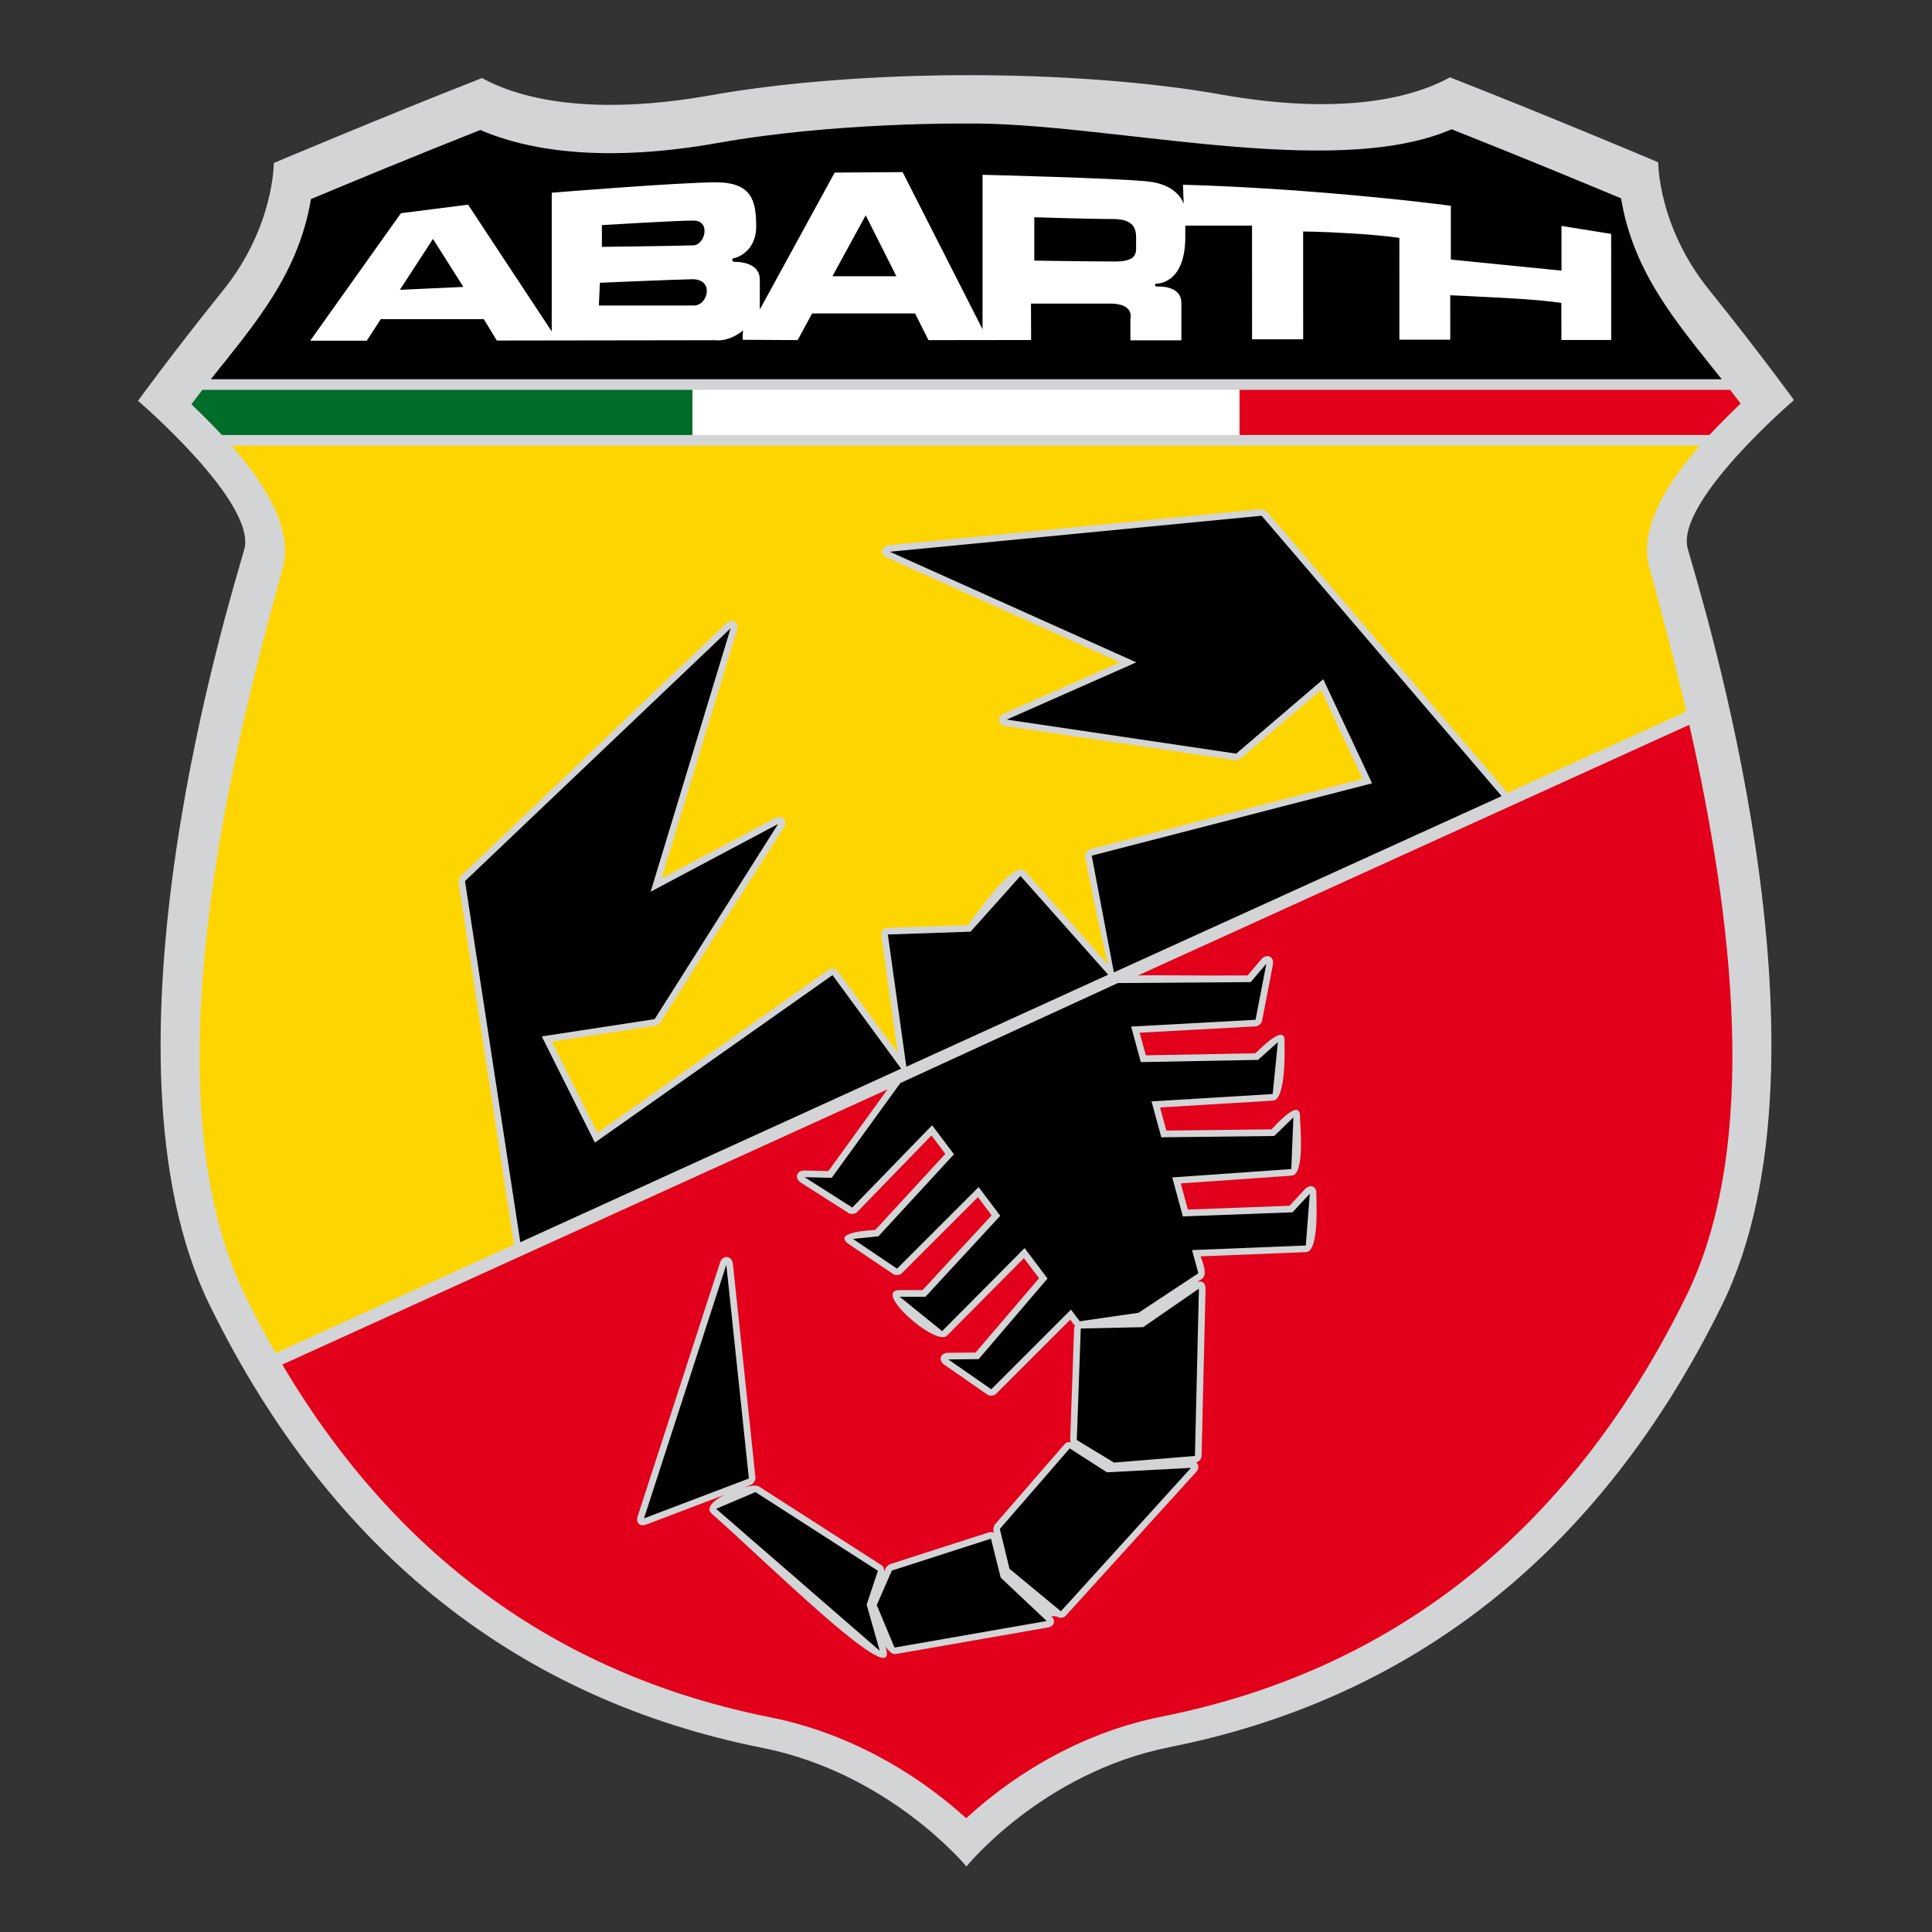
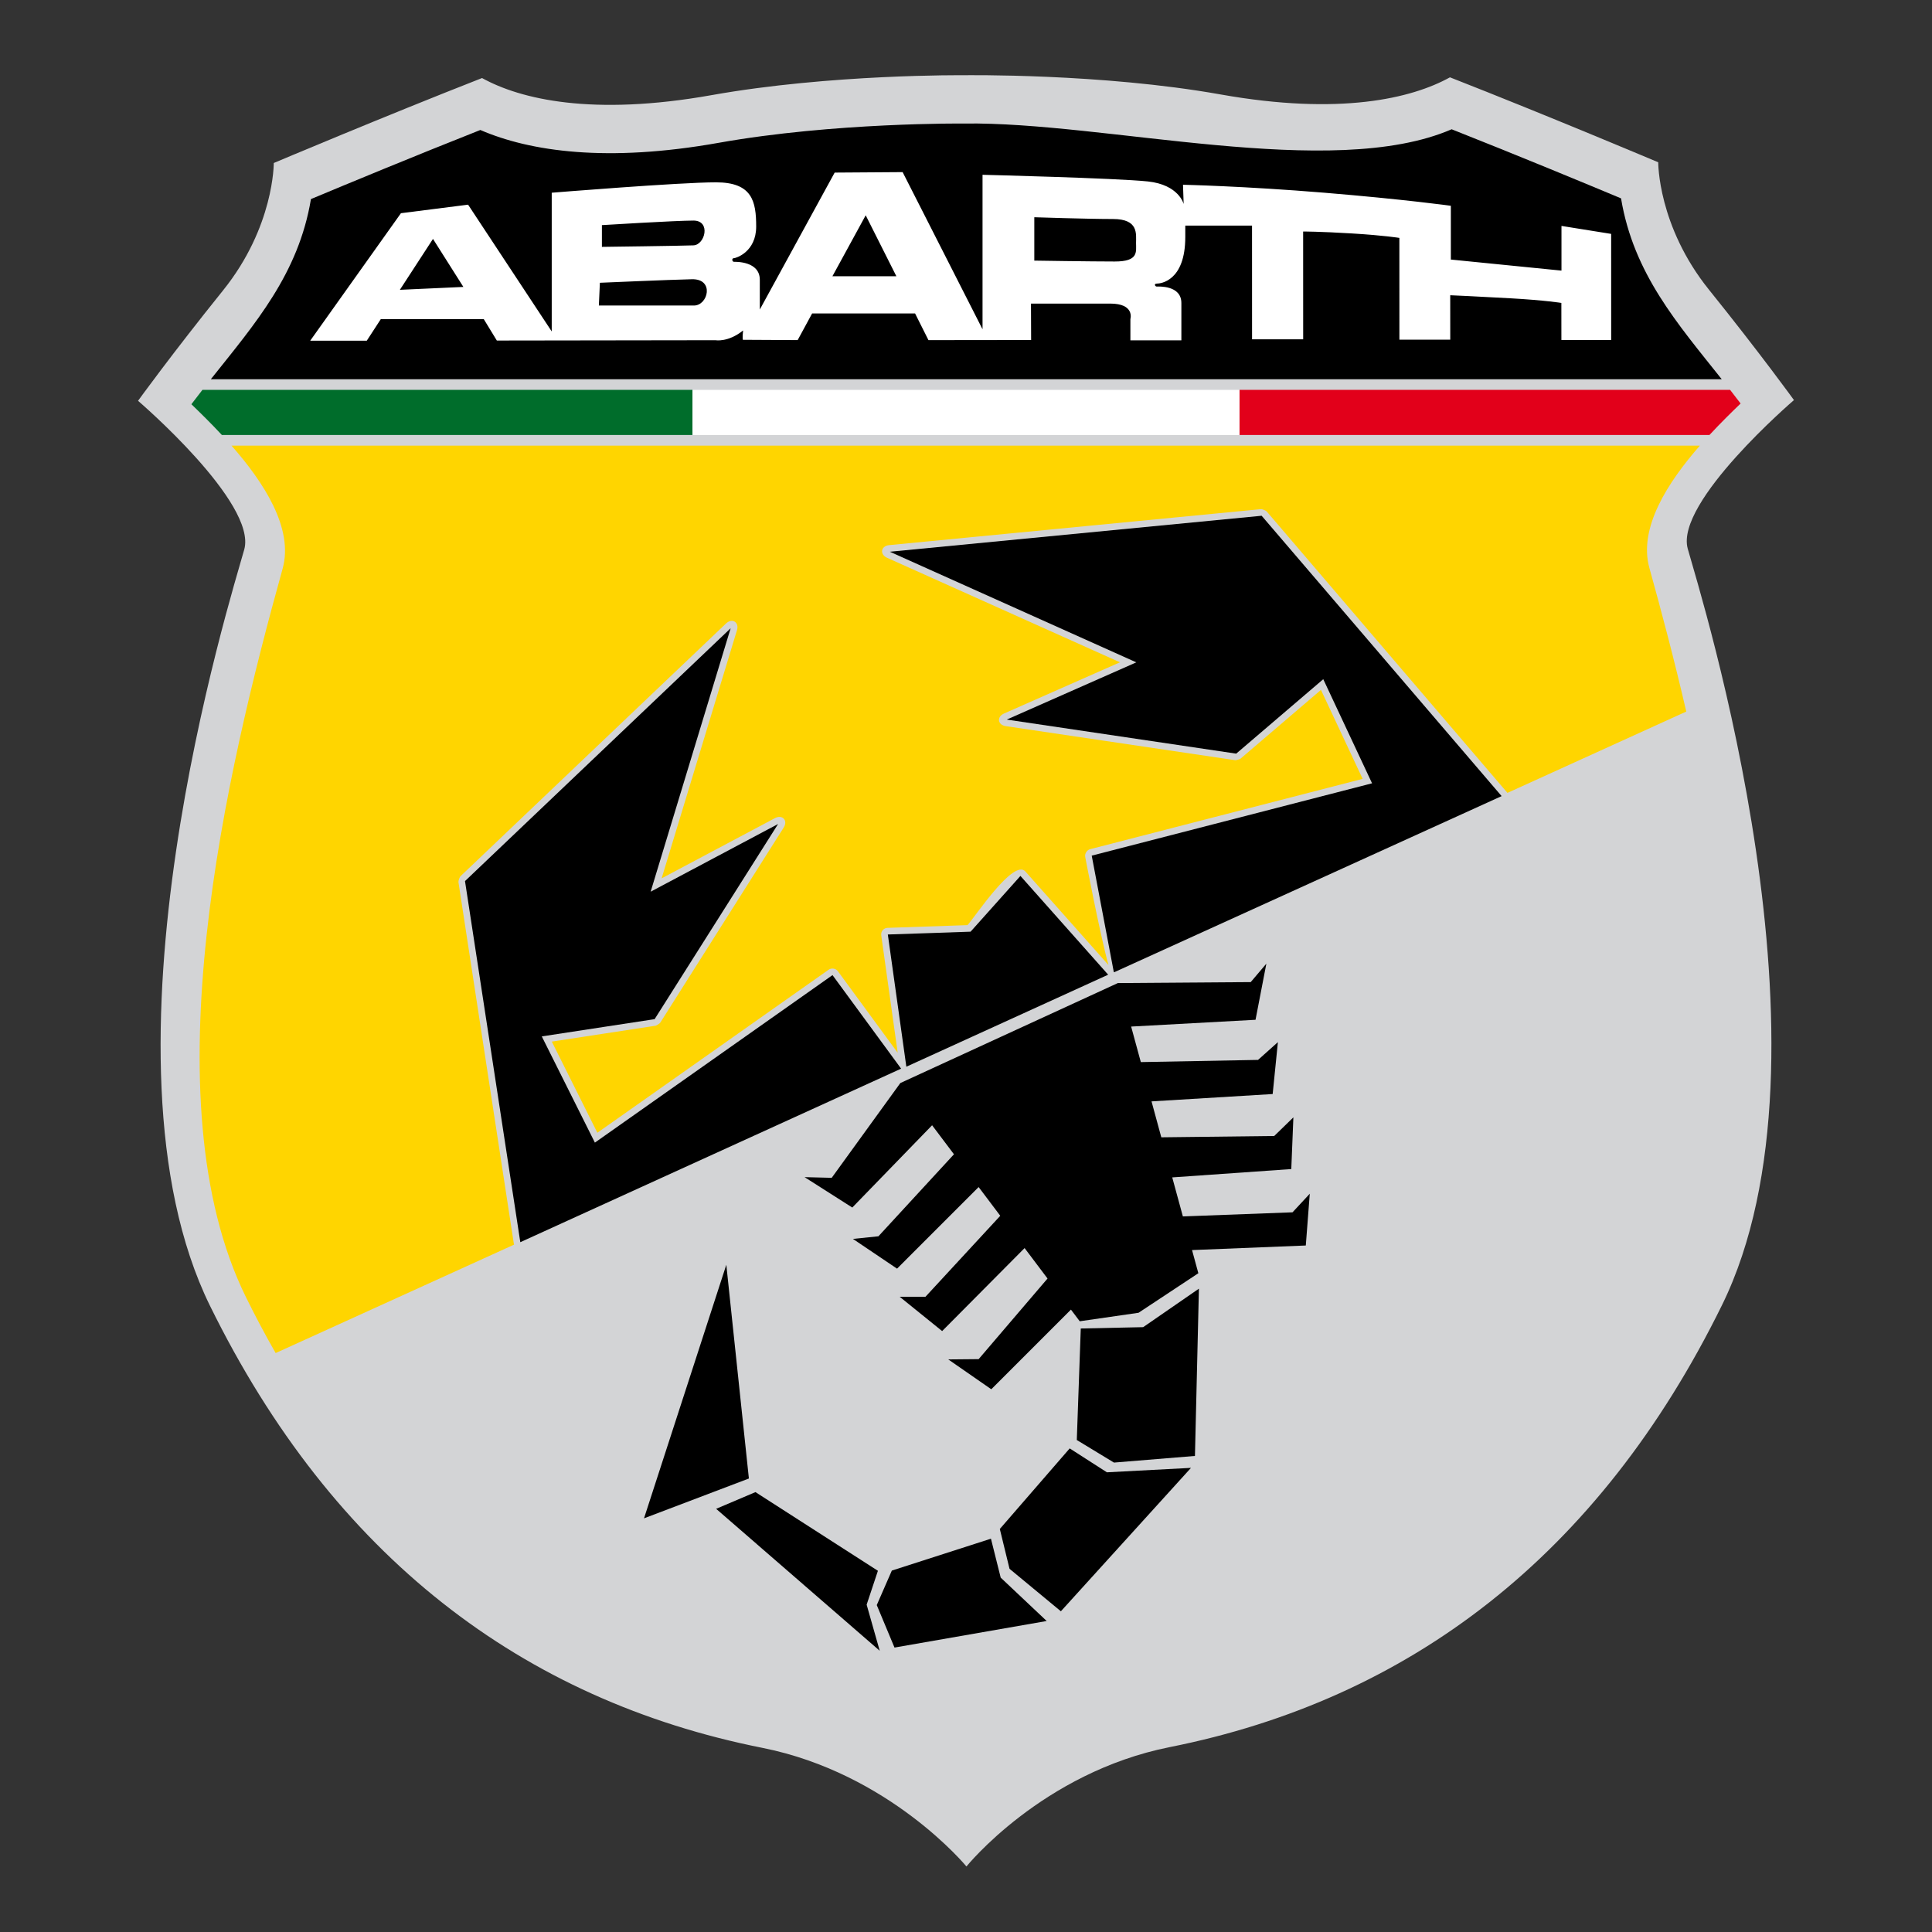
<svg xmlns="http://www.w3.org/2000/svg" width="100%" height="100%" viewBox="0 0 2000 2000" version="1.1" xml:space="preserve" style="fill-rule:evenodd;clip-rule:evenodd;stroke-linejoin:round;stroke-miterlimit:2;">
  <rect x="0" y="0" width="2000" height="2000" fill="#333333" stroke="none" />
  <g id="Abarth_Logo.svg" transform="matrix(8.571,0,0,8.571,1000,1005)">
    <g transform="matrix(1,0,0,1,-105,-113)">
      <path d="M104.752,4.83C104.752,4.83 88.66,4.67 74.268,7.235C59.876,9.8 51.179,7.735 46.548,5.17C34.721,9.801 21.393,15.432 21.393,15.432C21.393,15.432 21.458,23.129 15.262,30.825C9.066,38.522 5,44.153 5,44.153C5,44.153 19.393,56.481 17.828,62.111C16.263,67.742 -1.195,123.185 13.697,153.471C28.59,183.758 51.491,201.09 80.4,206.847C95.793,209.912 105.054,221.175 105.054,221.175C105.054,221.175 114.208,209.826 129.601,206.76C158.51,201.003 181.411,183.67 196.304,153.384C211.197,123.098 193.739,67.656 192.173,62.025C190.607,56.394 205,44.066 205,44.066C205,44.066 200.934,38.435 194.738,30.738C188.542,23.042 188.607,15.345 188.607,15.345C188.607,15.345 175.279,9.714 163.452,5.083C158.821,7.648 150.124,9.714 135.732,7.148C121.34,4.582 104.752,4.83 104.752,4.83Z" style="fill:rgb(211,212,214);" />
      <path d="M13.791,41.549C19.123,34.844 24.374,28.851 25.884,19.788C29.995,18.069 38.323,14.613 46.342,11.444C52.379,14.056 61.693,15.387 75.112,12.996C89.083,10.505 104.764,10.665 104.764,10.665C121.764,10.407 149.159,17.629 163.657,11.358C171.676,14.527 180.004,17.983 184.115,19.702C185.631,28.804 190.922,34.809 196.278,41.55L13.791,41.55L13.791,41.549Z" style="fill-rule:nonzero;" />
      <path d="M113.25,21.982L113.25,27.221C113.25,27.221 120.085,27.328 122.974,27.328C125.862,27.328 125.539,26.163 125.539,25.086C125.539,24.009 125.862,22.197 122.758,22.197C119.654,22.197 113.25,21.982 113.25,21.982ZM96.59,29.108L92.887,21.747L88.867,29.108L96.59,29.108ZM46.76,34.294L34.317,34.294L32.628,36.891L25.797,36.891L36.753,21.495L44.863,20.464L54.965,35.777L54.965,19.021C54.965,19.021 70.407,17.765 74.797,17.765C79.187,17.765 79.658,20.064 79.658,23.11C79.658,26.157 77.233,26.928 76.956,26.928C76.679,26.928 76.74,27.366 76.977,27.366C77.214,27.366 80.096,27.287 80.096,29.536L80.096,33.129L89.138,16.589L97.346,16.532L106.997,35.514L106.997,16.856C106.997,16.856 123.192,17.257 126.96,17.658C130.728,18.059 131.289,20.384 131.289,20.384L131.209,18.059C131.209,18.059 138.585,18.219 148.286,19.021C157.987,19.823 163.559,20.598 163.559,20.598L163.559,27.093L176.921,28.429L176.921,23.031L182.92,23.993L182.924,36.808L176.911,36.808L176.907,32.331C176.907,32.331 174.983,32.01 170.734,31.77C166.485,31.529 163.484,31.404 163.484,31.404L163.488,36.768L157.346,36.768L157.342,24.478C157.342,24.478 155.554,24.179 151.613,23.939C147.671,23.7 145.719,23.707 145.719,23.707L145.723,36.728L139.55,36.728L139.546,22.991L131.485,22.991L131.485,24.366C131.485,29.719 128.477,29.995 128.062,29.995C127.647,29.995 127.841,30.354 128.034,30.354C128.228,30.354 131.012,30.169 131.012,32.342L131.012,36.849L124.856,36.849L124.855,34.277C124.855,34.277 125.425,32.411 122.412,32.411L112.848,32.411L112.866,36.811L100.467,36.826L98.849,33.602L86.414,33.602L84.669,36.821L78.056,36.785C78.056,36.785 77.969,36.66 78.077,35.658C76.266,37.114 74.757,36.836 74.757,36.836L48.335,36.874L46.76,34.294ZM61.025,22.934C61.025,22.934 69.942,22.385 72.081,22.385C74.22,22.385 73.486,25.317 72.081,25.378C70.676,25.439 61.025,25.561 61.025,25.561L61.025,22.934ZM60.781,29.897C60.781,29.897 69.149,29.531 71.898,29.47C74.647,29.409 73.853,32.646 72.142,32.646L60.658,32.646L60.781,29.897ZM36.624,30.748L44.294,30.399L40.623,24.599L36.624,30.748Z" style="fill:white;" />
-       <path d="M193.636,49.567C189.777,53.977 186.193,59.499 187.538,64.338C188.985,69.544 190.545,75.425 191.994,81.687L170.397,91.508C170.369,91.464 170.337,91.42 170.3,91.376L141.317,57.516C141.229,57.413 140.765,57.226 140.63,57.239L95.723,61.584C94.714,61.682 94.547,62.699 95.472,63.114L123.597,75.736L109.597,81.92C108.686,82.322 108.818,83.3 109.804,83.446L137.516,87.56C137.617,87.575 138.077,87.442 138.155,87.376L147.871,79.069L152.908,89.814L119.984,98.309C119.608,98.406 119.324,98.852 119.397,99.235C119.397,99.235 121.142,108.428 122.205,112.296L112.175,101.004C110.759,99.41 106.152,106.399 105.185,107.48L95.532,107.809C95.043,107.826 94.698,108.237 94.765,108.722L96.749,122.894L89.523,113.042C89.277,112.707 88.754,112.622 88.415,112.861L60.477,132.556L54.973,121.547L67.514,119.629C67.615,119.613 68.016,119.351 68.07,119.265L82.982,95.694C83.524,94.838 82.823,94.082 81.928,94.557L68.239,101.83L77.338,71.86C77.632,70.89 76.753,70.347 76.018,71.047L43.938,101.58C43.839,101.674 43.677,102.147 43.698,102.282L50.378,145.896C50.387,145.957 50.401,146.015 50.419,146.069L21.62,159.165C20.37,156.984 19.167,154.721 18.014,152.374C6.294,128.538 15.638,88.979 22.463,64.425C23.817,59.553 20.177,53.991 16.29,49.567L193.636,49.567Z" style="fill:rgb(255,213,0);fill-rule:nonzero;" />
-       <path d="M192.359,83.284C197.547,106.253 201.013,133.932 191.987,152.287C177.714,181.314 156.012,197.621 128.661,203.068C119.814,204.83 111.628,209.29 105.025,215.341C98.379,209.342 90.181,204.916 81.338,203.154C56.672,198.241 36.602,184.497 22.43,160.556L95.523,127.317L88.377,137.186L85.523,137.117C84.519,137.093 84.226,138.055 85.073,138.595L90.835,142.266C91.1,142.434 91.623,142.373 91.841,142.148L100.829,132.883L102.503,135.107L94.039,144.296C93.768,144.324 88.608,144.501 90.896,146.043L96.224,149.635C96.489,149.814 97.014,149.763 97.239,149.537L106.441,140.335L108.096,142.532L99.755,151.563L96.988,151.563C93.574,151.563 101.364,158.406 102.688,157.074L111.994,147.706L113.821,150.131L106.155,159.101L102.851,159.132C101.877,159.141 101.601,160.037 102.401,160.592L107.597,164.196C107.866,164.382 108.39,164.335 108.621,164.104L117.59,155.135C117.728,155.318 117.921,155.623 118.162,155.846C118.1,155.942 118.065,156.049 118.061,156.167L117.58,169.636C117.578,169.704 117.615,169.818 117.67,169.934C117.356,169.892 117.095,169.95 116.92,170.153L108.478,179.884C108.391,179.985 108.273,180.47 108.305,180.6L108.373,180.88C108.2,180.772 108,180.745 107.767,180.819L95.796,184.67C95.701,184.701 95.347,185.021 95.307,185.112L95.127,185.524C95.116,185.191 95.019,184.929 94.795,184.785L80.004,175.282C79.735,175.109 79.07,175.162 78.277,175.361L79.061,175.063C79.328,174.961 79.603,174.514 79.574,174.23L76.848,148.414C76.738,147.372 75.612,147.254 75.288,148.25L65.347,178.876C65.089,179.67 65.614,180.169 66.394,179.873L75.816,176.295C74.463,176.996 73.506,177.894 74.296,178.58C80.203,183.706 96.895,200.344 95.35,194.901L95.257,194.573C95.676,195.195 96.112,195.589 96.499,195.521L114.881,192.313C115.684,192.173 115.886,191.5 115.293,190.94L115.946,190.968C116.254,191.223 116.782,191.185 117.05,190.889L132.764,173.568C133.182,173.108 133.144,172.618 132.782,172.378C133.123,172.311 133.443,171.952 133.451,171.607L133.932,151.403C133.949,150.677 133.456,150.337 132.874,150.609L133.503,150.191C134.297,149.666 133.409,147.752 133.337,147.486L146.07,146.974C147.731,146.907 147.277,140.523 147.319,139.981C147.392,139.035 146.578,138.678 145.932,139.374L144.074,141.375L131.798,141.834L130.938,138.677L144.343,137.738C145.998,137.622 145.315,131.364 145.341,130.726C145.445,128.145 142.345,131.71 141.898,132.145L129.199,132.294L128.438,129.504L142.086,128.675C143.743,128.574 143.464,121.709 143.466,121.688C143.73,119.066 140.381,122.579 139.957,122.958L126.721,123.205L125.976,120.473L140.009,119.708C140.301,119.692 140.697,119.346 140.753,119.06L142.063,112.281C142.256,111.284 141.321,110.836 140.664,111.61L139.013,113.557C132.453,113.605 128.526,113.497 125.774,113.557L192.359,83.284Z" style="fill:rgb(226,0,26);fill-rule:nonzero;" />
+       <path d="M193.636,49.567C189.777,53.977 186.193,59.499 187.538,64.338C188.985,69.544 190.545,75.425 191.994,81.687L170.397,91.508L141.317,57.516C141.229,57.413 140.765,57.226 140.63,57.239L95.723,61.584C94.714,61.682 94.547,62.699 95.472,63.114L123.597,75.736L109.597,81.92C108.686,82.322 108.818,83.3 109.804,83.446L137.516,87.56C137.617,87.575 138.077,87.442 138.155,87.376L147.871,79.069L152.908,89.814L119.984,98.309C119.608,98.406 119.324,98.852 119.397,99.235C119.397,99.235 121.142,108.428 122.205,112.296L112.175,101.004C110.759,99.41 106.152,106.399 105.185,107.48L95.532,107.809C95.043,107.826 94.698,108.237 94.765,108.722L96.749,122.894L89.523,113.042C89.277,112.707 88.754,112.622 88.415,112.861L60.477,132.556L54.973,121.547L67.514,119.629C67.615,119.613 68.016,119.351 68.07,119.265L82.982,95.694C83.524,94.838 82.823,94.082 81.928,94.557L68.239,101.83L77.338,71.86C77.632,70.89 76.753,70.347 76.018,71.047L43.938,101.58C43.839,101.674 43.677,102.147 43.698,102.282L50.378,145.896C50.387,145.957 50.401,146.015 50.419,146.069L21.62,159.165C20.37,156.984 19.167,154.721 18.014,152.374C6.294,128.538 15.638,88.979 22.463,64.425C23.817,59.553 20.177,53.991 16.29,49.567L193.636,49.567Z" style="fill:rgb(255,213,0);fill-rule:nonzero;" />
      <path d="M198.556,44.48C197.454,45.543 196.134,46.835 194.792,48.284L138.03,48.284L138.03,42.832L197.289,42.832C197.713,43.375 198.136,43.924 198.556,44.48Z" style="fill:rgb(226,0,26);fill-rule:nonzero;" />
      <path d="M71.969,48.284L15.127,48.284C13.813,46.871 12.523,45.608 11.443,44.567C11.885,43.98 12.331,43.403 12.777,42.832L71.968,42.832L71.968,48.284L71.969,48.284Z" style="fill:rgb(0,109,43);fill-rule:nonzero;" />
      <rect x="71.969" y="42.832" width="66.061" height="5.452" style="fill:white;" />
      <path d="M118.862,156.198L126.398,156.037L133.132,151.387L132.652,171.591L122.871,172.393L118.382,169.667L118.862,156.198ZM117.525,170.681L122.018,173.568L132.173,173.032L116.459,190.353L110.257,185.222L109.084,180.412L117.525,170.681ZM108.013,181.586L109.191,186.289L114.746,191.527L96.364,194.735L94.222,189.604L96.043,185.437L108.013,181.586ZM94.361,185.463L93,189.554L94.58,195.123L74.822,177.977L79.57,175.959L94.361,185.463ZM76.051,148.501L78.777,174.317L66.11,179.127L76.051,148.501ZM128.589,133.107L142.228,132.947L144.541,130.697L144.288,136.942L129.909,137.949L131.194,142.662L144.437,142.166L146.521,139.921L146.041,146.174L132.301,146.727L133.063,149.524L125.84,154.299L118.736,155.325L117.675,153.916L108.054,163.537L102.858,159.933L106.527,159.899L114.848,150.163L112.077,146.485L102.119,156.51L96.988,152.365L100.106,152.365L109.139,142.585L106.526,139.116L96.672,148.97L91.344,145.378L94.423,145.062L103.546,135.157L100.906,131.652L91.266,141.589L85.503,137.918L88.78,138L97.069,126.554L123.342,114.477L139.389,114.361L141.278,112.133L139.969,118.912L124.945,119.731L126.115,124.023L140.273,123.758L142.671,121.612L142.04,127.88L127.408,128.768L128.589,133.107ZM88.877,113.517L97.164,124.815L51.17,145.775L44.49,102.161L76.571,71.628L66.911,103.443L82.304,95.265L67.392,118.836L53.763,120.92L60.177,133.748L88.877,113.517ZM111.575,101.538L122.171,113.467L97.795,124.581L95.559,108.611L105.554,108.271L111.575,101.538ZM169.691,91.898L122.917,113.161L122.853,113.153L120.184,99.087L154.044,90.351L148.15,77.777L137.634,86.768L109.922,82.654L125.569,75.743L95.801,62.383L140.708,58.037L169.691,91.898Z" />
    </g>
  </g>
</svg>